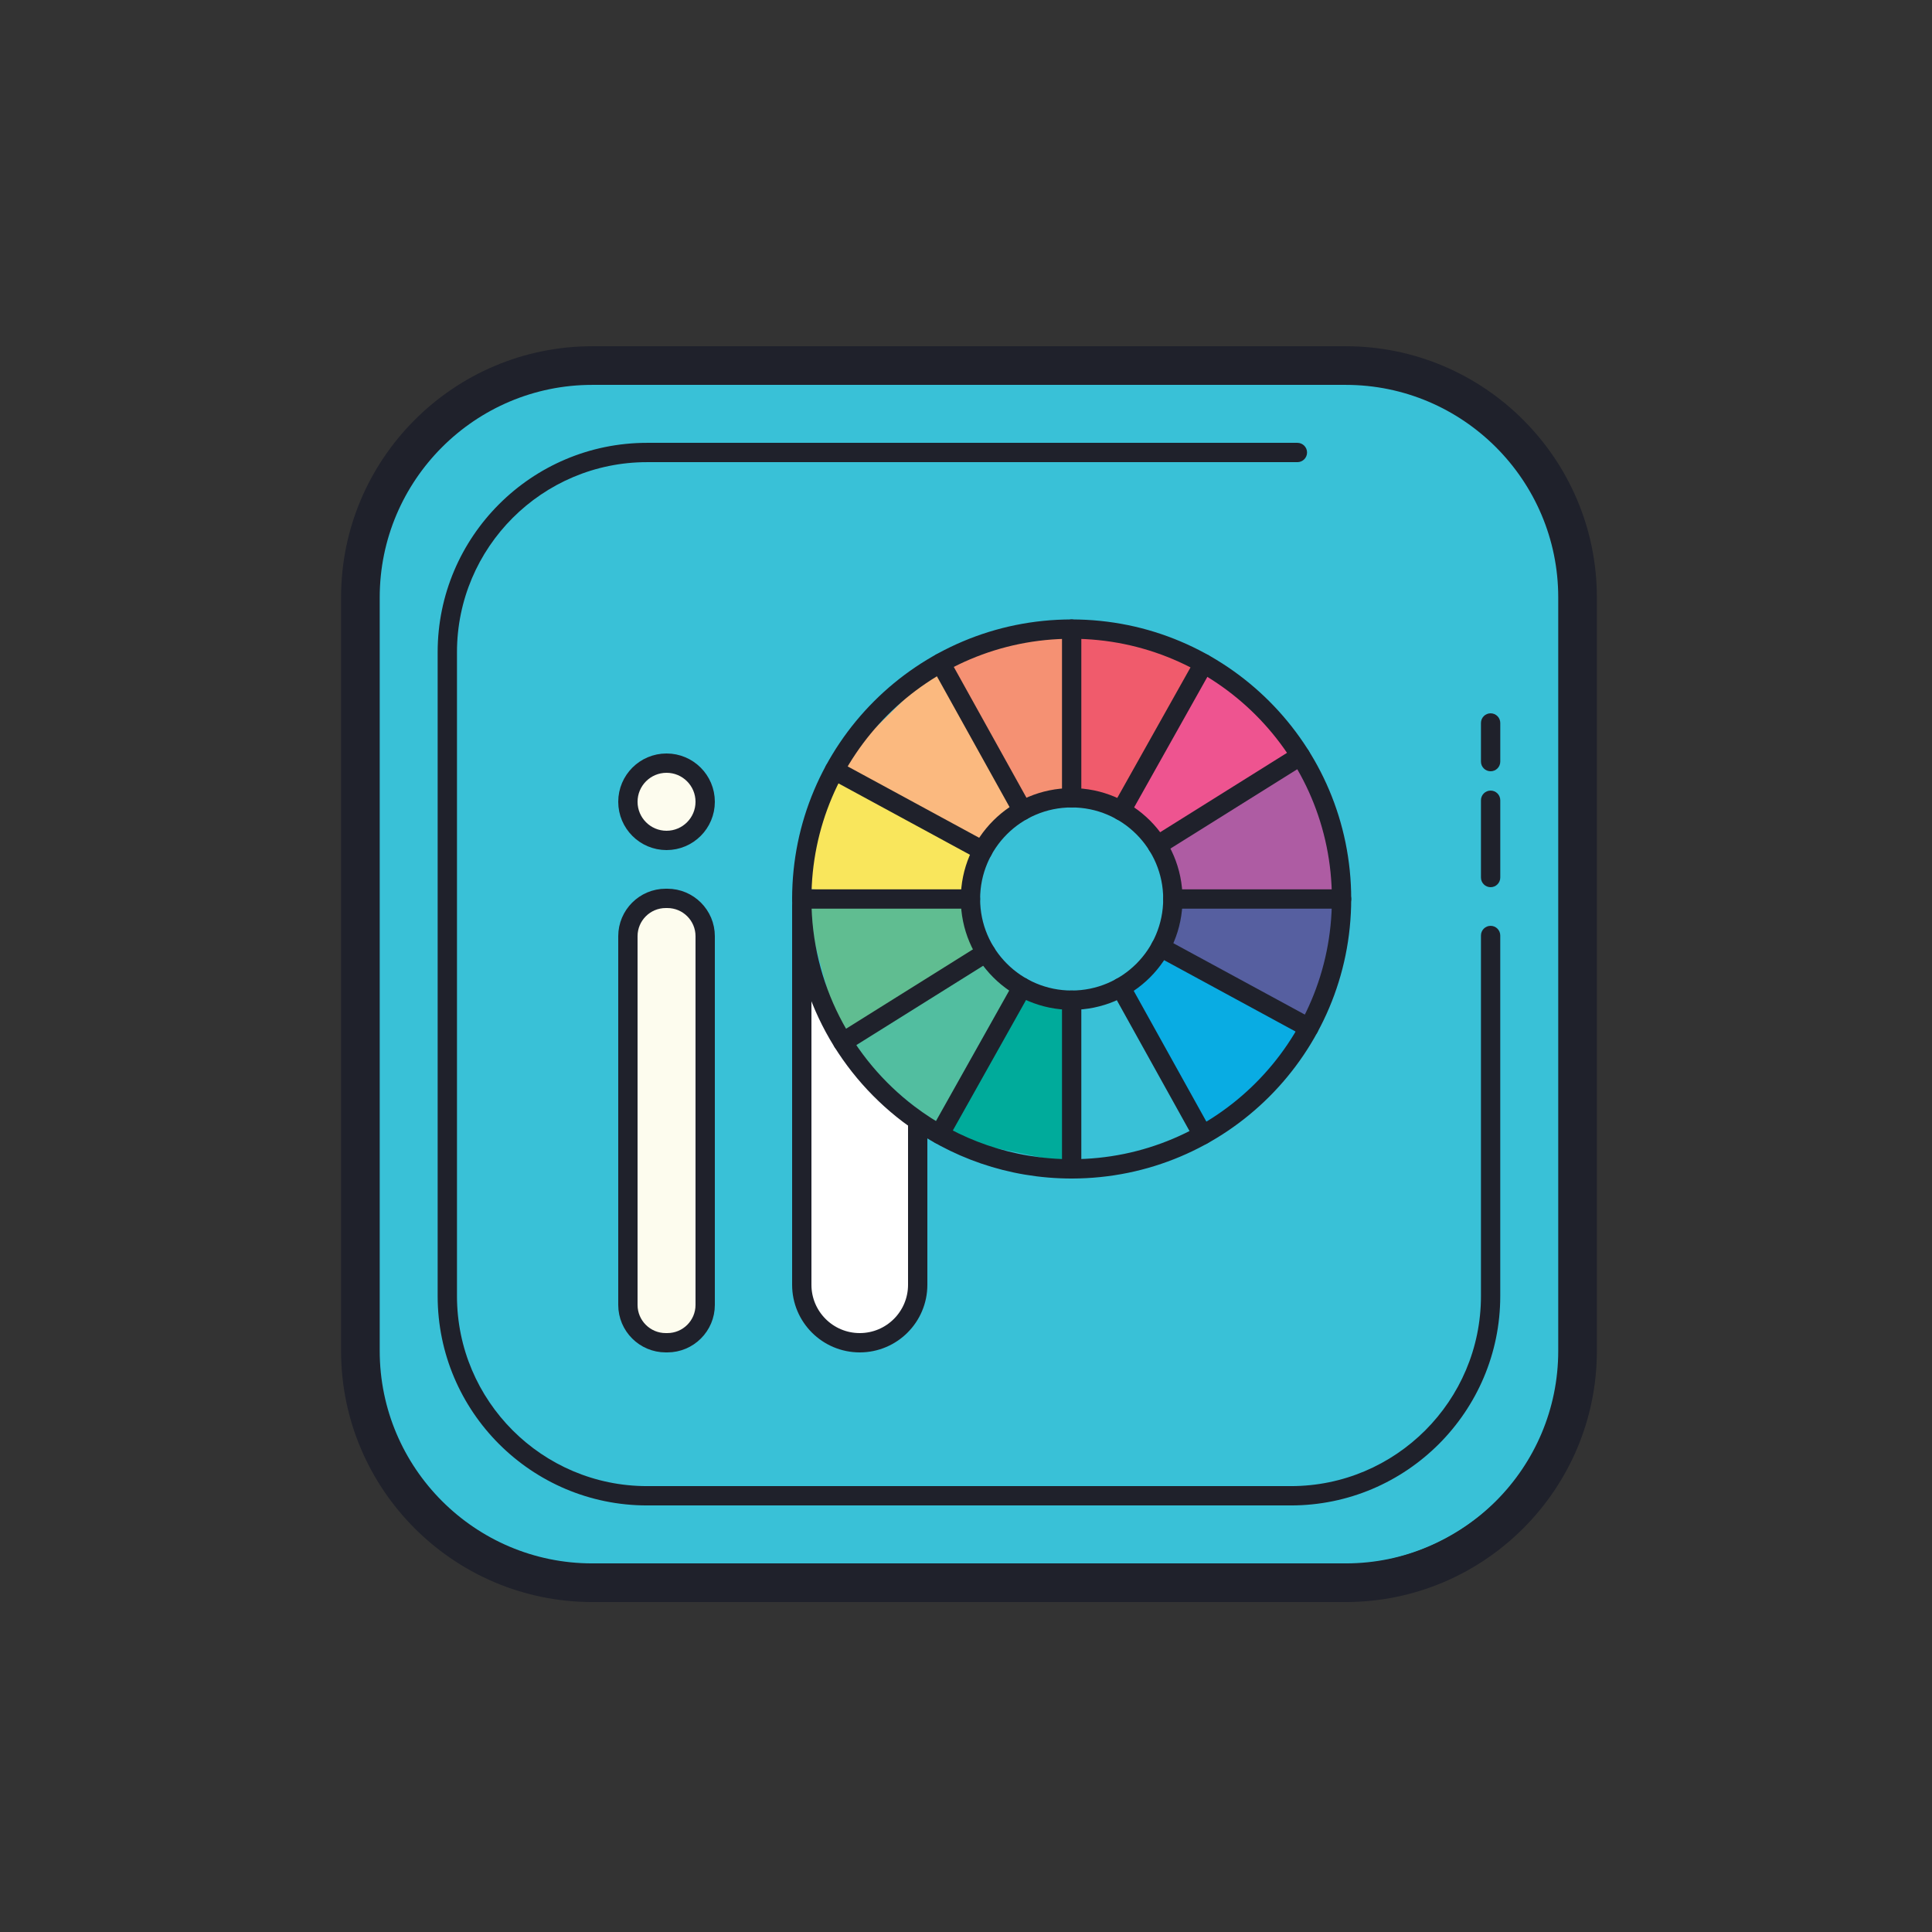
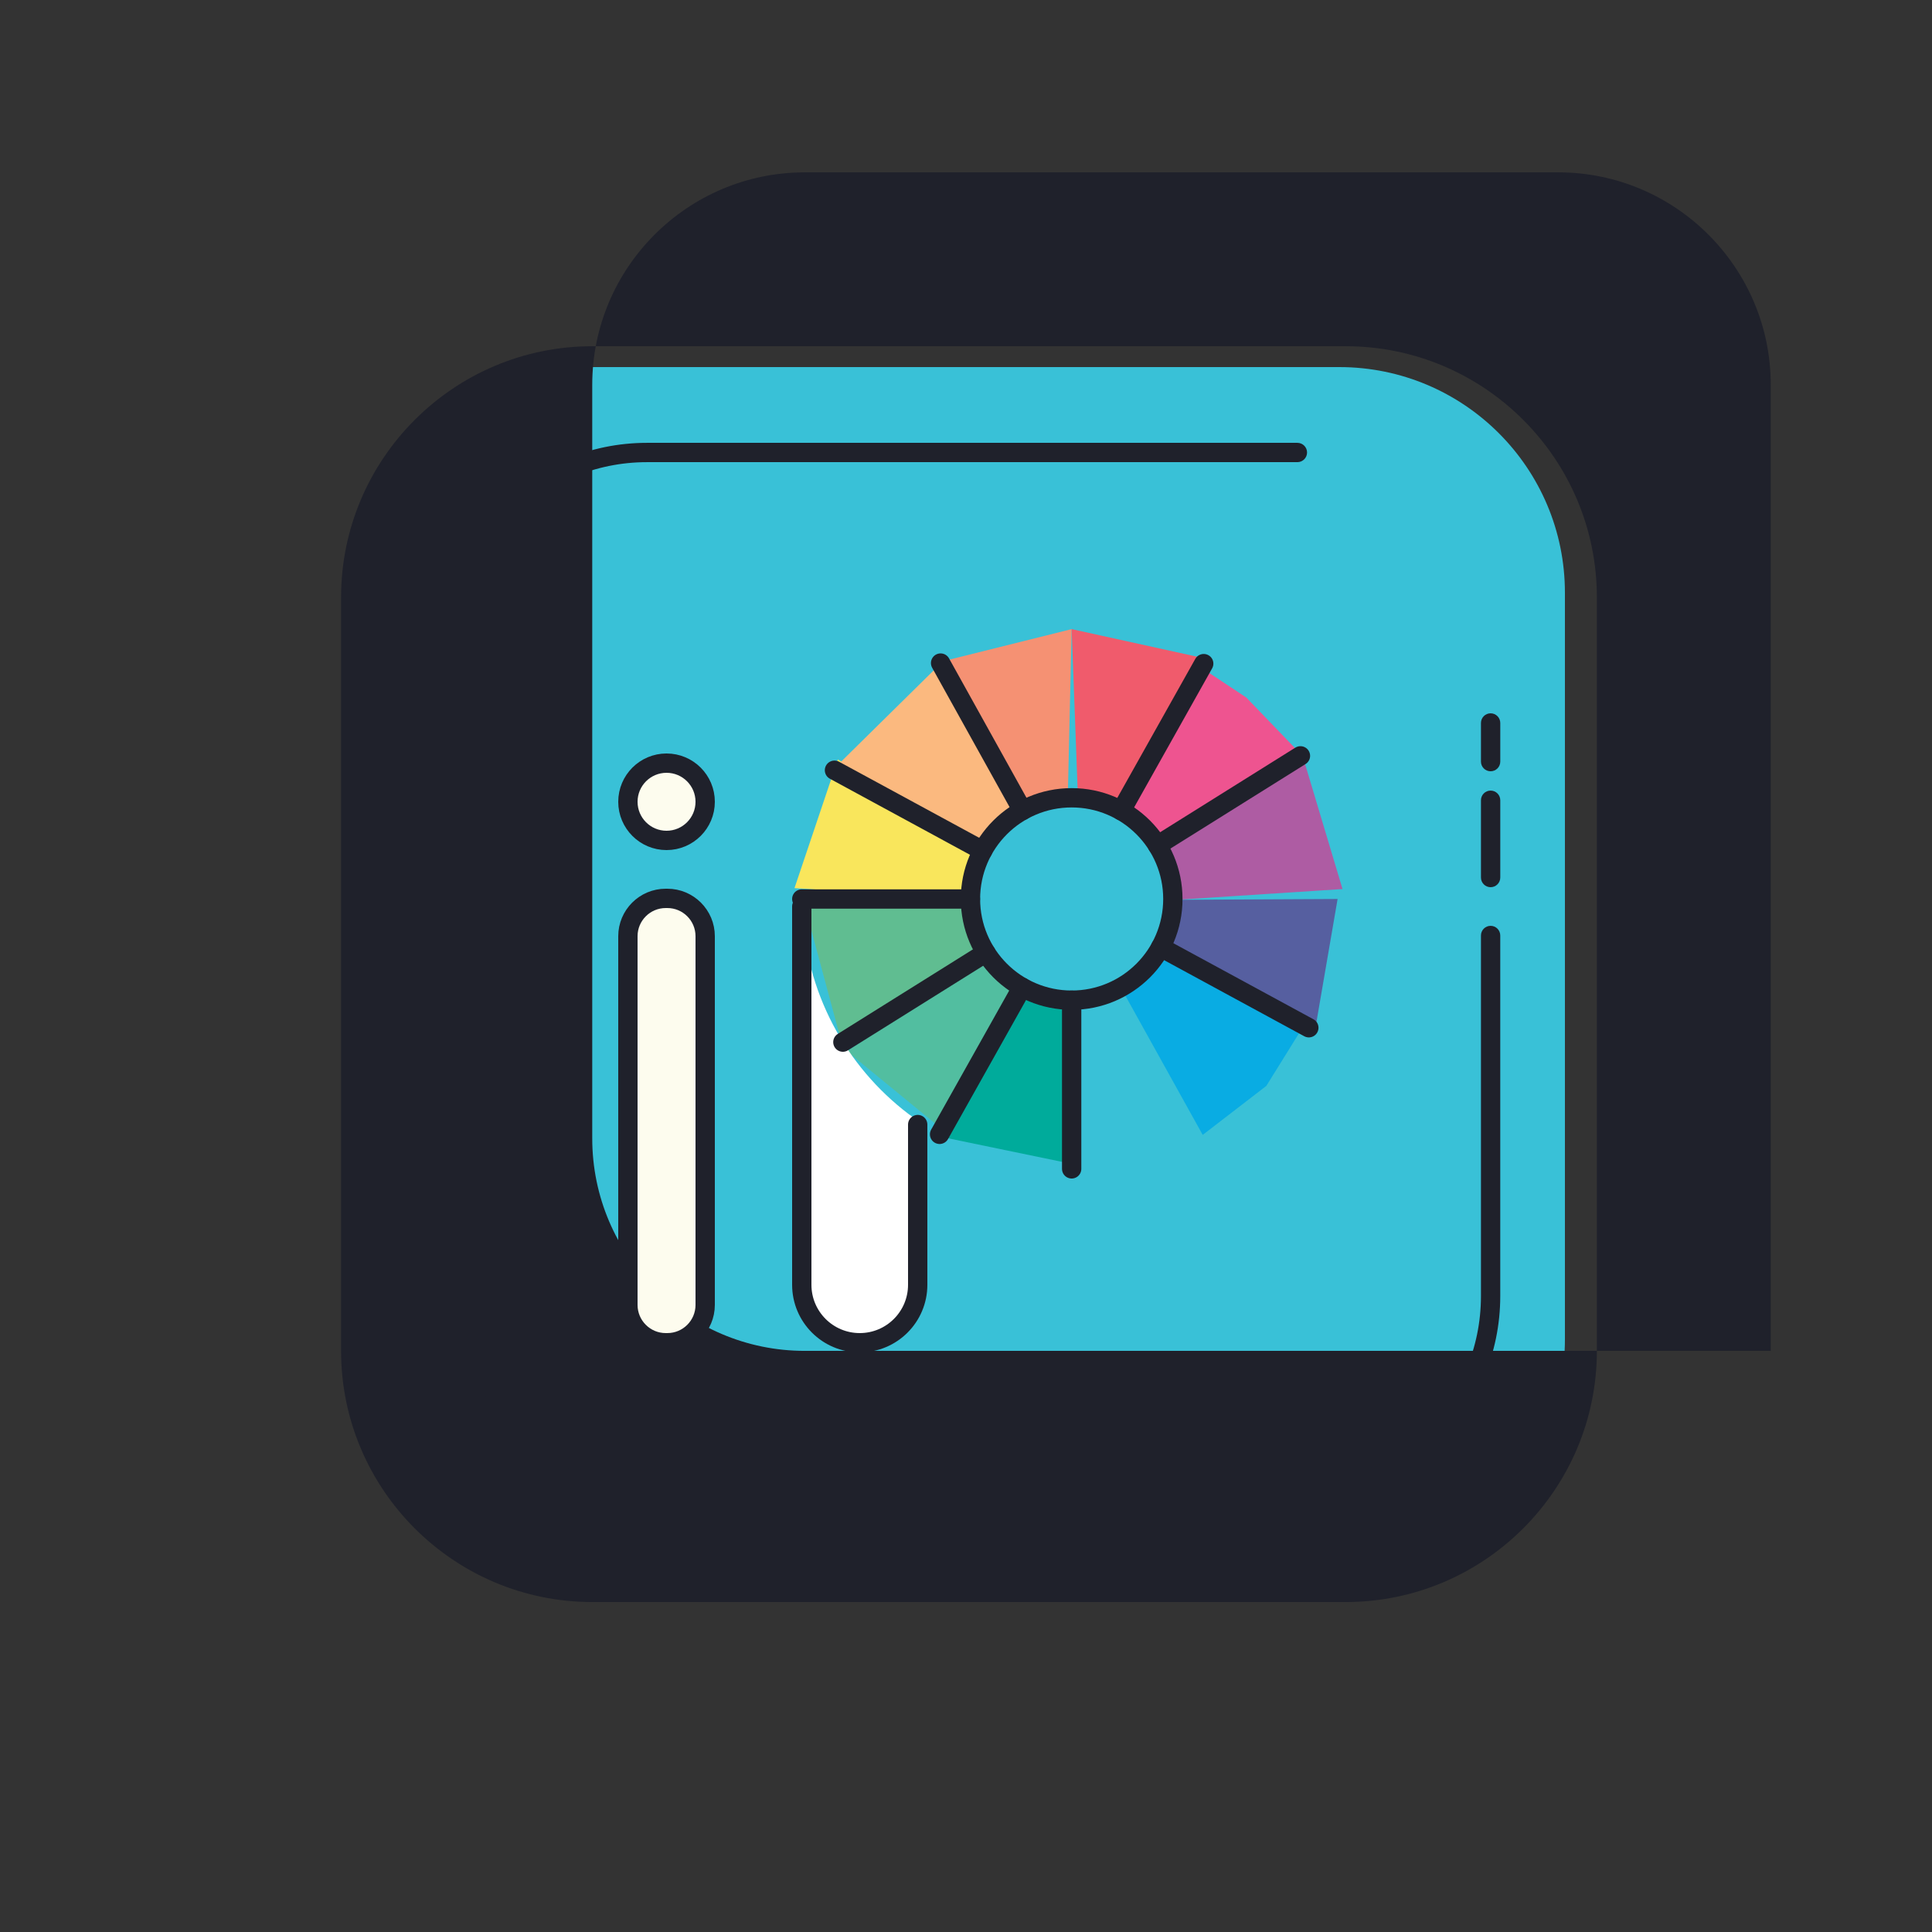
<svg xmlns="http://www.w3.org/2000/svg" viewBox="0 0 100 100" width="400" height="400">
  <rect x="0" y="0" width="100" height="100" fill="#333333" stroke="none" />
  <path fill="#39c1d7" d="M69.319,81H30.681C24.23,81,19,75.77,19,69.319V30.681C19,24.23,24.23,19,30.681,19h38.638C75.77,19,81,24.23,81,30.681v38.638C81,75.77,75.77,81,69.319,81z" />
  <polygon fill="#00ab9b" points="52.957,51.625 48.959,58.894 55.128,60.17 55.128,51.77" />
  <polygon fill="#52bea0" points="50.75,49.827 43.836,54.411 48.708,58.403 52.606,50.962" />
  <polygon fill="#60bd91" points="49.629,46.531 41.673,46.95 43.5,53.738 50.786,49.349" />
  <polygon fill="#f9e65c" points="50.865,44.032 43.366,39.308 41.122,45.97 50,46.531" />
  <polygon fill="#fbb97f" points="53.016,42.07 48.836,34.198 43.225,39.728 50.489,43.983" />
  <polygon fill="#f59173" points="55.277,40.894 55.469,32.563 48.511,34.298 53.536,41.956" />
  <polygon fill="#f05b6c" points="58.355,41.598 62,34 55.469,32.563 55.783,40.982" />
  <polygon fill="#ee5490" points="59.921,43.983 67.102,38.797 64.511,36.106 62.106,34.511 58.225,41.954" />
  <polygon fill="#ae5ca3" points="60.888,46.574 69.489,46.017 67.531,39.482 60.289,43.717" />
  <polygon fill="#565fa0" points="60.326,49.168 68.085,53.213 69.234,46.531 60.888,46.574" />
  <polygon fill="#09ace3" points="58.144,51.347 62.252,58.742 65.545,56.206 67.404,53.213 60.326,49.168" />
-   <path fill="#1f212b" d="M69.654,17.921h-39c-7.168,0-13,5.832-13,13v39c0,7.168,5.832,13,13,13h39c7.168,0,13-5.832,13-13v-39C82.654,23.753,76.822,17.921,69.654,17.921z M80.654,69.921c0,6.065-4.935,11-11,11h-39c-6.065,0-11-4.935-11-11v-39c0-6.065,4.935-11,11-11h39c6.065,0,11,4.935,11,11V69.921z" />
+   <path fill="#1f212b" d="M69.654,17.921h-39c-7.168,0-13,5.832-13,13v39c0,7.168,5.832,13,13,13h39c7.168,0,13-5.832,13-13v-39C82.654,23.753,76.822,17.921,69.654,17.921z M80.654,69.921h-39c-6.065,0-11-4.935-11-11v-39c0-6.065,4.935-11,11-11h39c6.065,0,11,4.935,11,11V69.921z" />
  <path fill="#1f212b" d="M77.154,47.921c-0.276,0-0.5,0.224-0.5,0.5v18.663c0,5.424-4.413,9.837-9.837,9.837H33.49c-5.424,0-9.837-4.413-9.837-9.837V33.758c0-5.424,4.413-9.837,9.837-9.837h33.663c0.276,0,0.5-0.224,0.5-0.5s-0.224-0.5-0.5-0.5H33.49c-5.976,0-10.837,4.861-10.837,10.837v33.326c0,5.976,4.861,10.837,10.837,10.837h33.326c5.976,0,10.837-4.861,10.837-10.837V48.421C77.654,48.145,77.43,47.921,77.154,47.921z M77.154,40.921c-0.276,0-0.5,0.224-0.5,0.5v4c0,0.276,0.224,0.5,0.5,0.5s0.5-0.224,0.5-0.5v-4C77.654,41.145,77.43,40.921,77.154,40.921z M76.654,37.421v2c0,0.276,0.224,0.5,0.5,0.5s0.5-0.224,0.5-0.5v-2c0-0.276-0.224-0.5-0.5-0.5S76.654,37.145,76.654,37.421z" />
  <path fill="#fdfcee" stroke="#1f212b" stroke-linecap="round" stroke-linejoin="round" d="M34.542,69.5h-0.084c-1.081,0-1.958-0.877-1.958-1.958V48.458c0-1.081,0.877-1.958,1.958-1.958h0.084c1.081,0,1.958,0.877,1.958,1.958v19.084C36.5,68.623,35.623,69.5,34.542,69.5z" />
  <path fill="#fff" d="M47.028,57.662c-3.251-2.469-5.368-6.334-5.502-10.699L41.5,46.915V66.5c0,1.657,1.343,3,3,3s3-1.343,3-3v-8.293l-0.182-0.342C47.222,57.796,47.122,57.734,47.028,57.662z" />
  <path fill="none" stroke="#1f212b" stroke-linecap="round" stroke-linejoin="round" d="M47.5,58.207V66.5c0,1.657-1.343,3-3,3h0c-1.657,0-3-1.343-3-3V46.915" />
  <circle cx="34.5" cy="41.5" r="2" fill="#fdfcee" stroke="#1f212b" stroke-linecap="round" stroke-linejoin="round" />
-   <path fill="none" stroke="#1f212b" stroke-linecap="round" stroke-linejoin="round" d="M47.028,57.662c-3.359-2.551-5.528-6.588-5.528-11.131c0-7.715,6.254-13.969,13.969-13.969s13.969,6.254,13.969,13.969S63.183,60.5,55.469,60.5C52.297,60.5,49.373,59.443,47.028,57.662" />
  <circle cx="55.469" cy="46.531" r="5.238" fill="none" stroke="#1f212b" stroke-linecap="round" stroke-linejoin="round" />
-   <line x1="55.469" x2="55.469" y1="41.293" y2="32.563" fill="none" stroke="#1f212b" stroke-linecap="round" stroke-linejoin="round" />
  <line x1="55.469" x2="55.469" y1="60.5" y2="51.77" fill="none" stroke="#1f212b" stroke-linecap="round" stroke-linejoin="round" />
-   <line x1="60.707" x2="69.438" y1="46.531" y2="46.531" fill="none" stroke="#1f212b" stroke-linecap="round" stroke-linejoin="round" />
  <line x1="41.5" x2="50.23" y1="46.531" y2="46.531" fill="none" stroke="#1f212b" stroke-linecap="round" stroke-linejoin="round" />
  <line x1="60.072" x2="67.745" y1="49.03" y2="53.196" fill="none" stroke="#1f212b" stroke-linecap="round" stroke-linejoin="round" />
  <line x1="43.192" x2="50.865" y1="39.867" y2="44.032" fill="none" stroke="#1f212b" stroke-linecap="round" stroke-linejoin="round" />
-   <line x1="58.012" x2="62.252" y1="51.11" y2="58.742" fill="none" stroke="#1f212b" stroke-linecap="round" stroke-linejoin="round" />
  <line x1="48.685" x2="52.925" y1="34.32" y2="41.952" fill="none" stroke="#1f212b" stroke-linecap="round" stroke-linejoin="round" />
  <line x1="58.032" x2="62.304" y1="41.963" y2="34.349" fill="none" stroke="#1f212b" stroke-linecap="round" stroke-linejoin="round" />
  <line x1="48.633" x2="52.905" y1="58.713" y2="51.1" fill="none" stroke="#1f212b" stroke-linecap="round" stroke-linejoin="round" />
  <line x1="59.909" x2="67.311" y1="43.753" y2="39.122" fill="none" stroke="#1f212b" stroke-linecap="round" stroke-linejoin="round" />
  <line x1="43.627" x2="51.028" y1="53.94" y2="49.31" fill="none" stroke="#1f212b" stroke-linecap="round" stroke-linejoin="round" />
</svg>